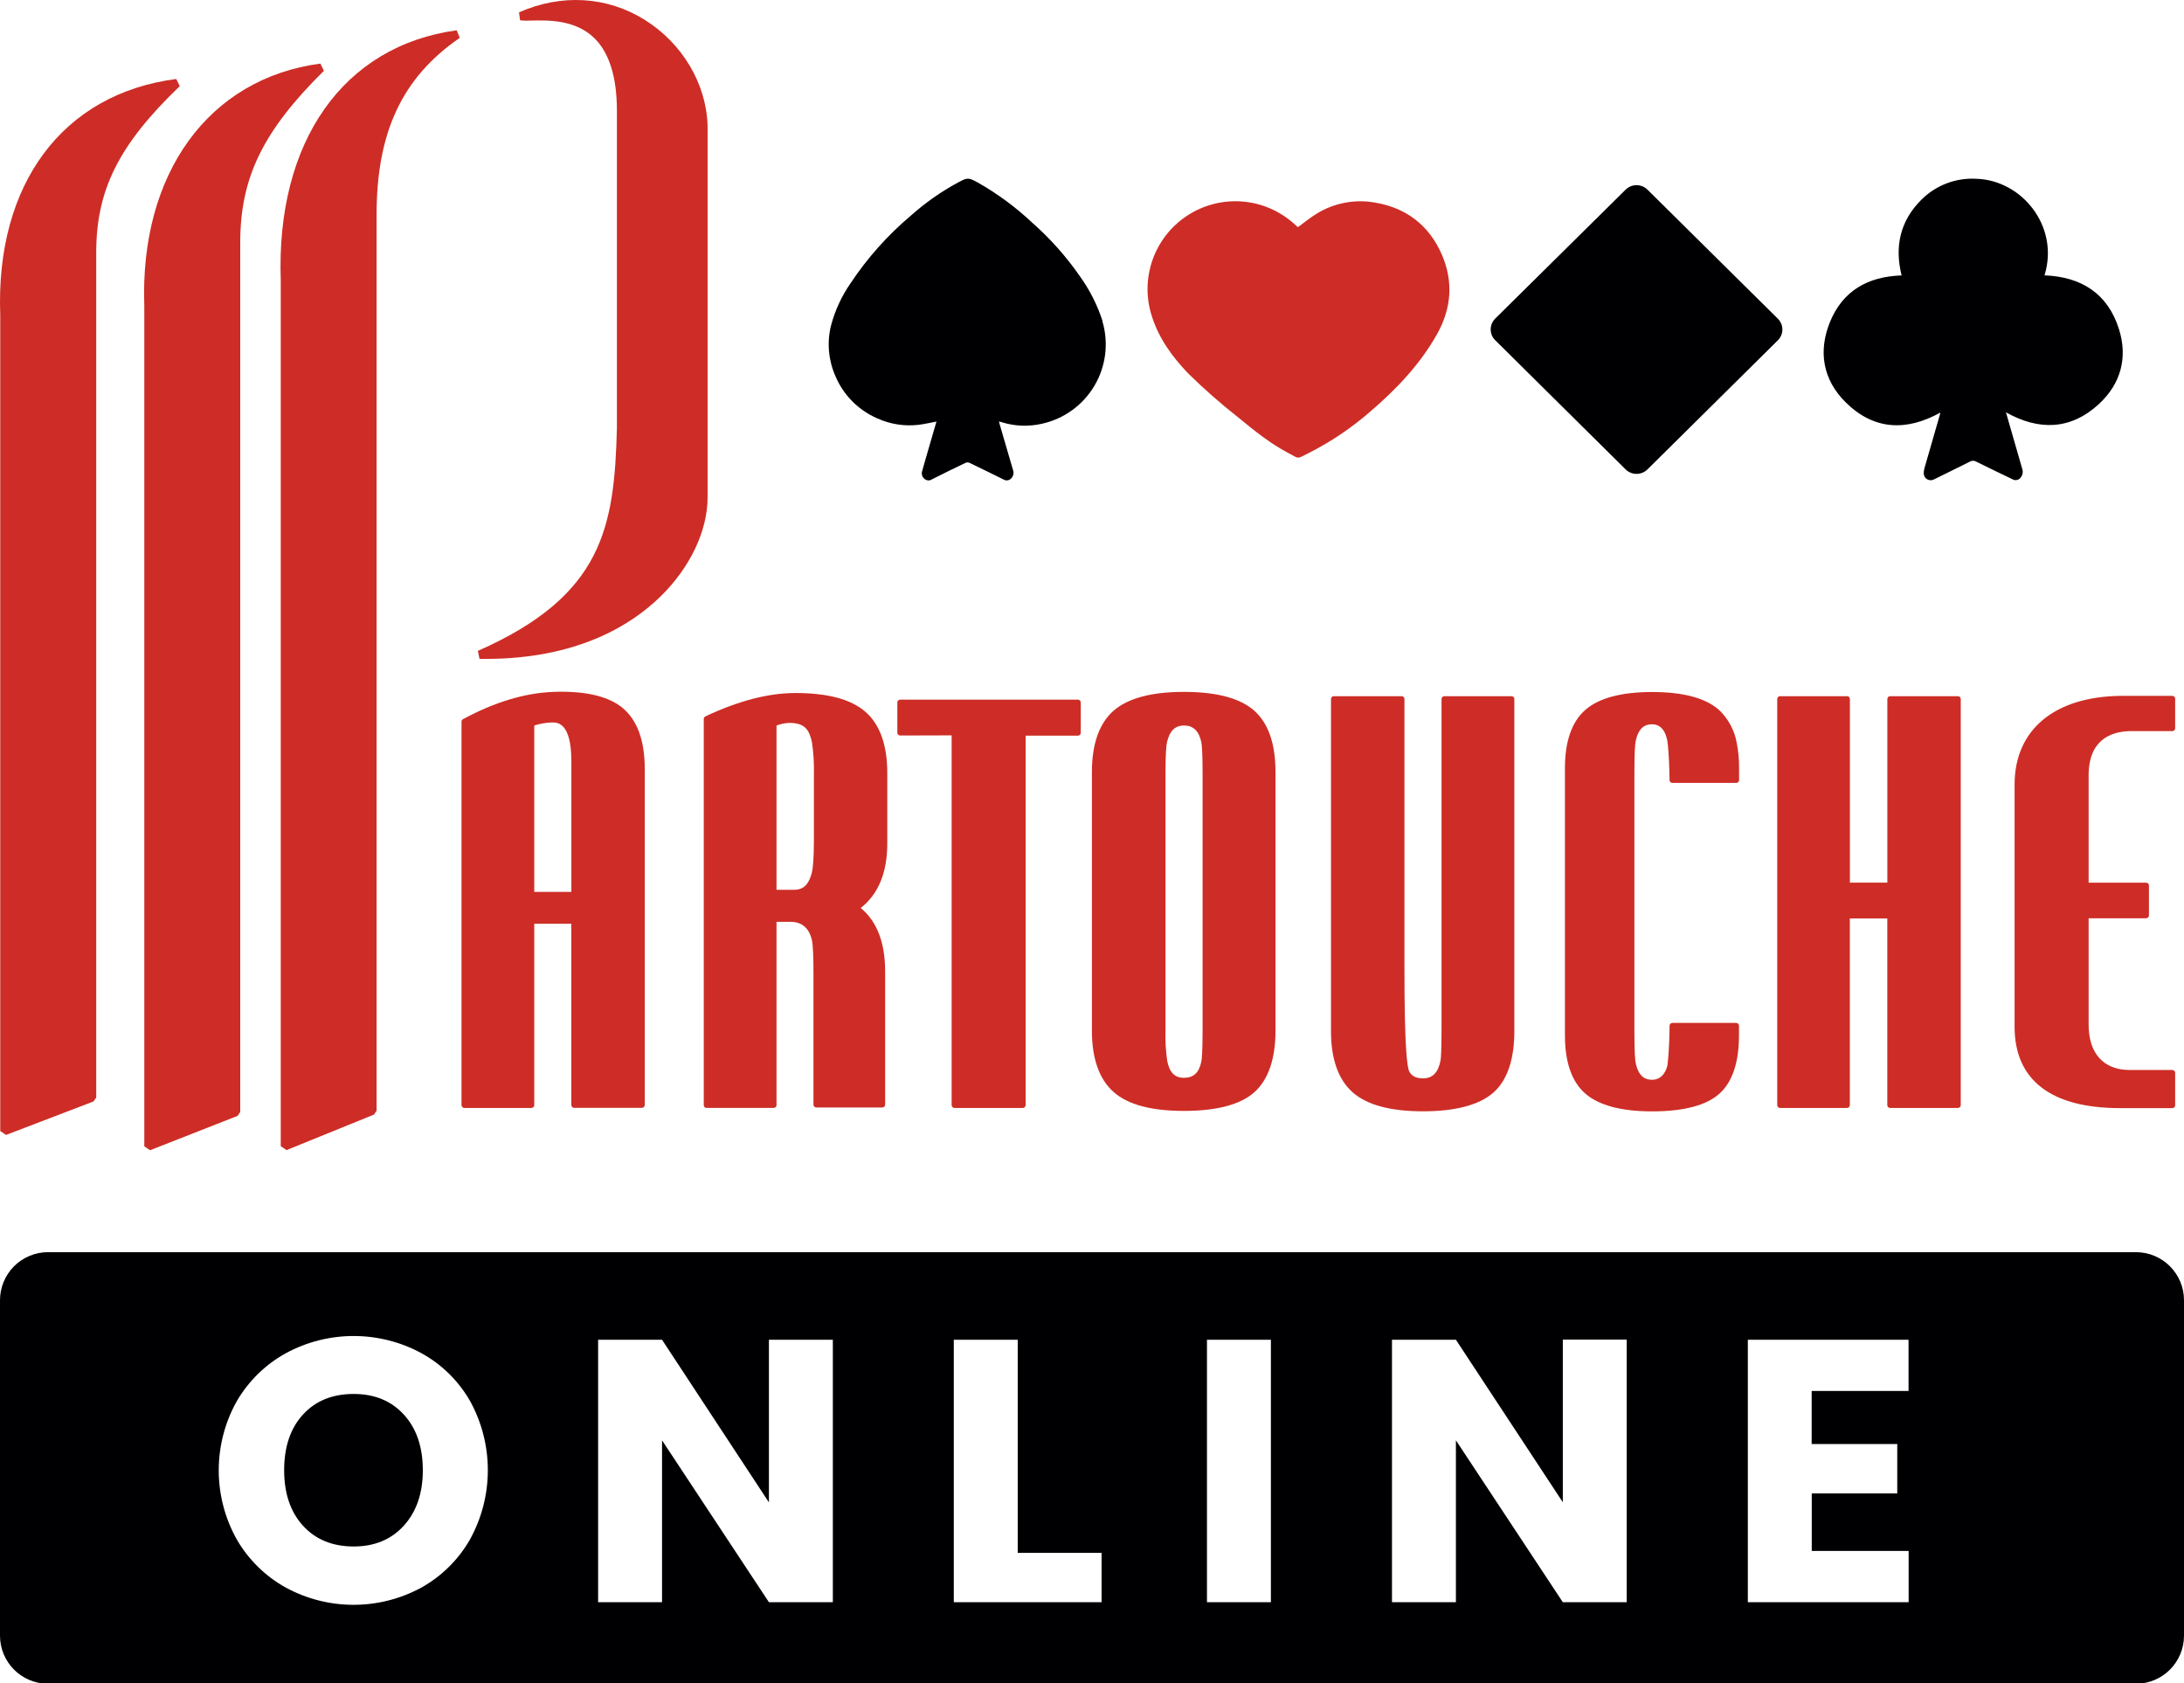
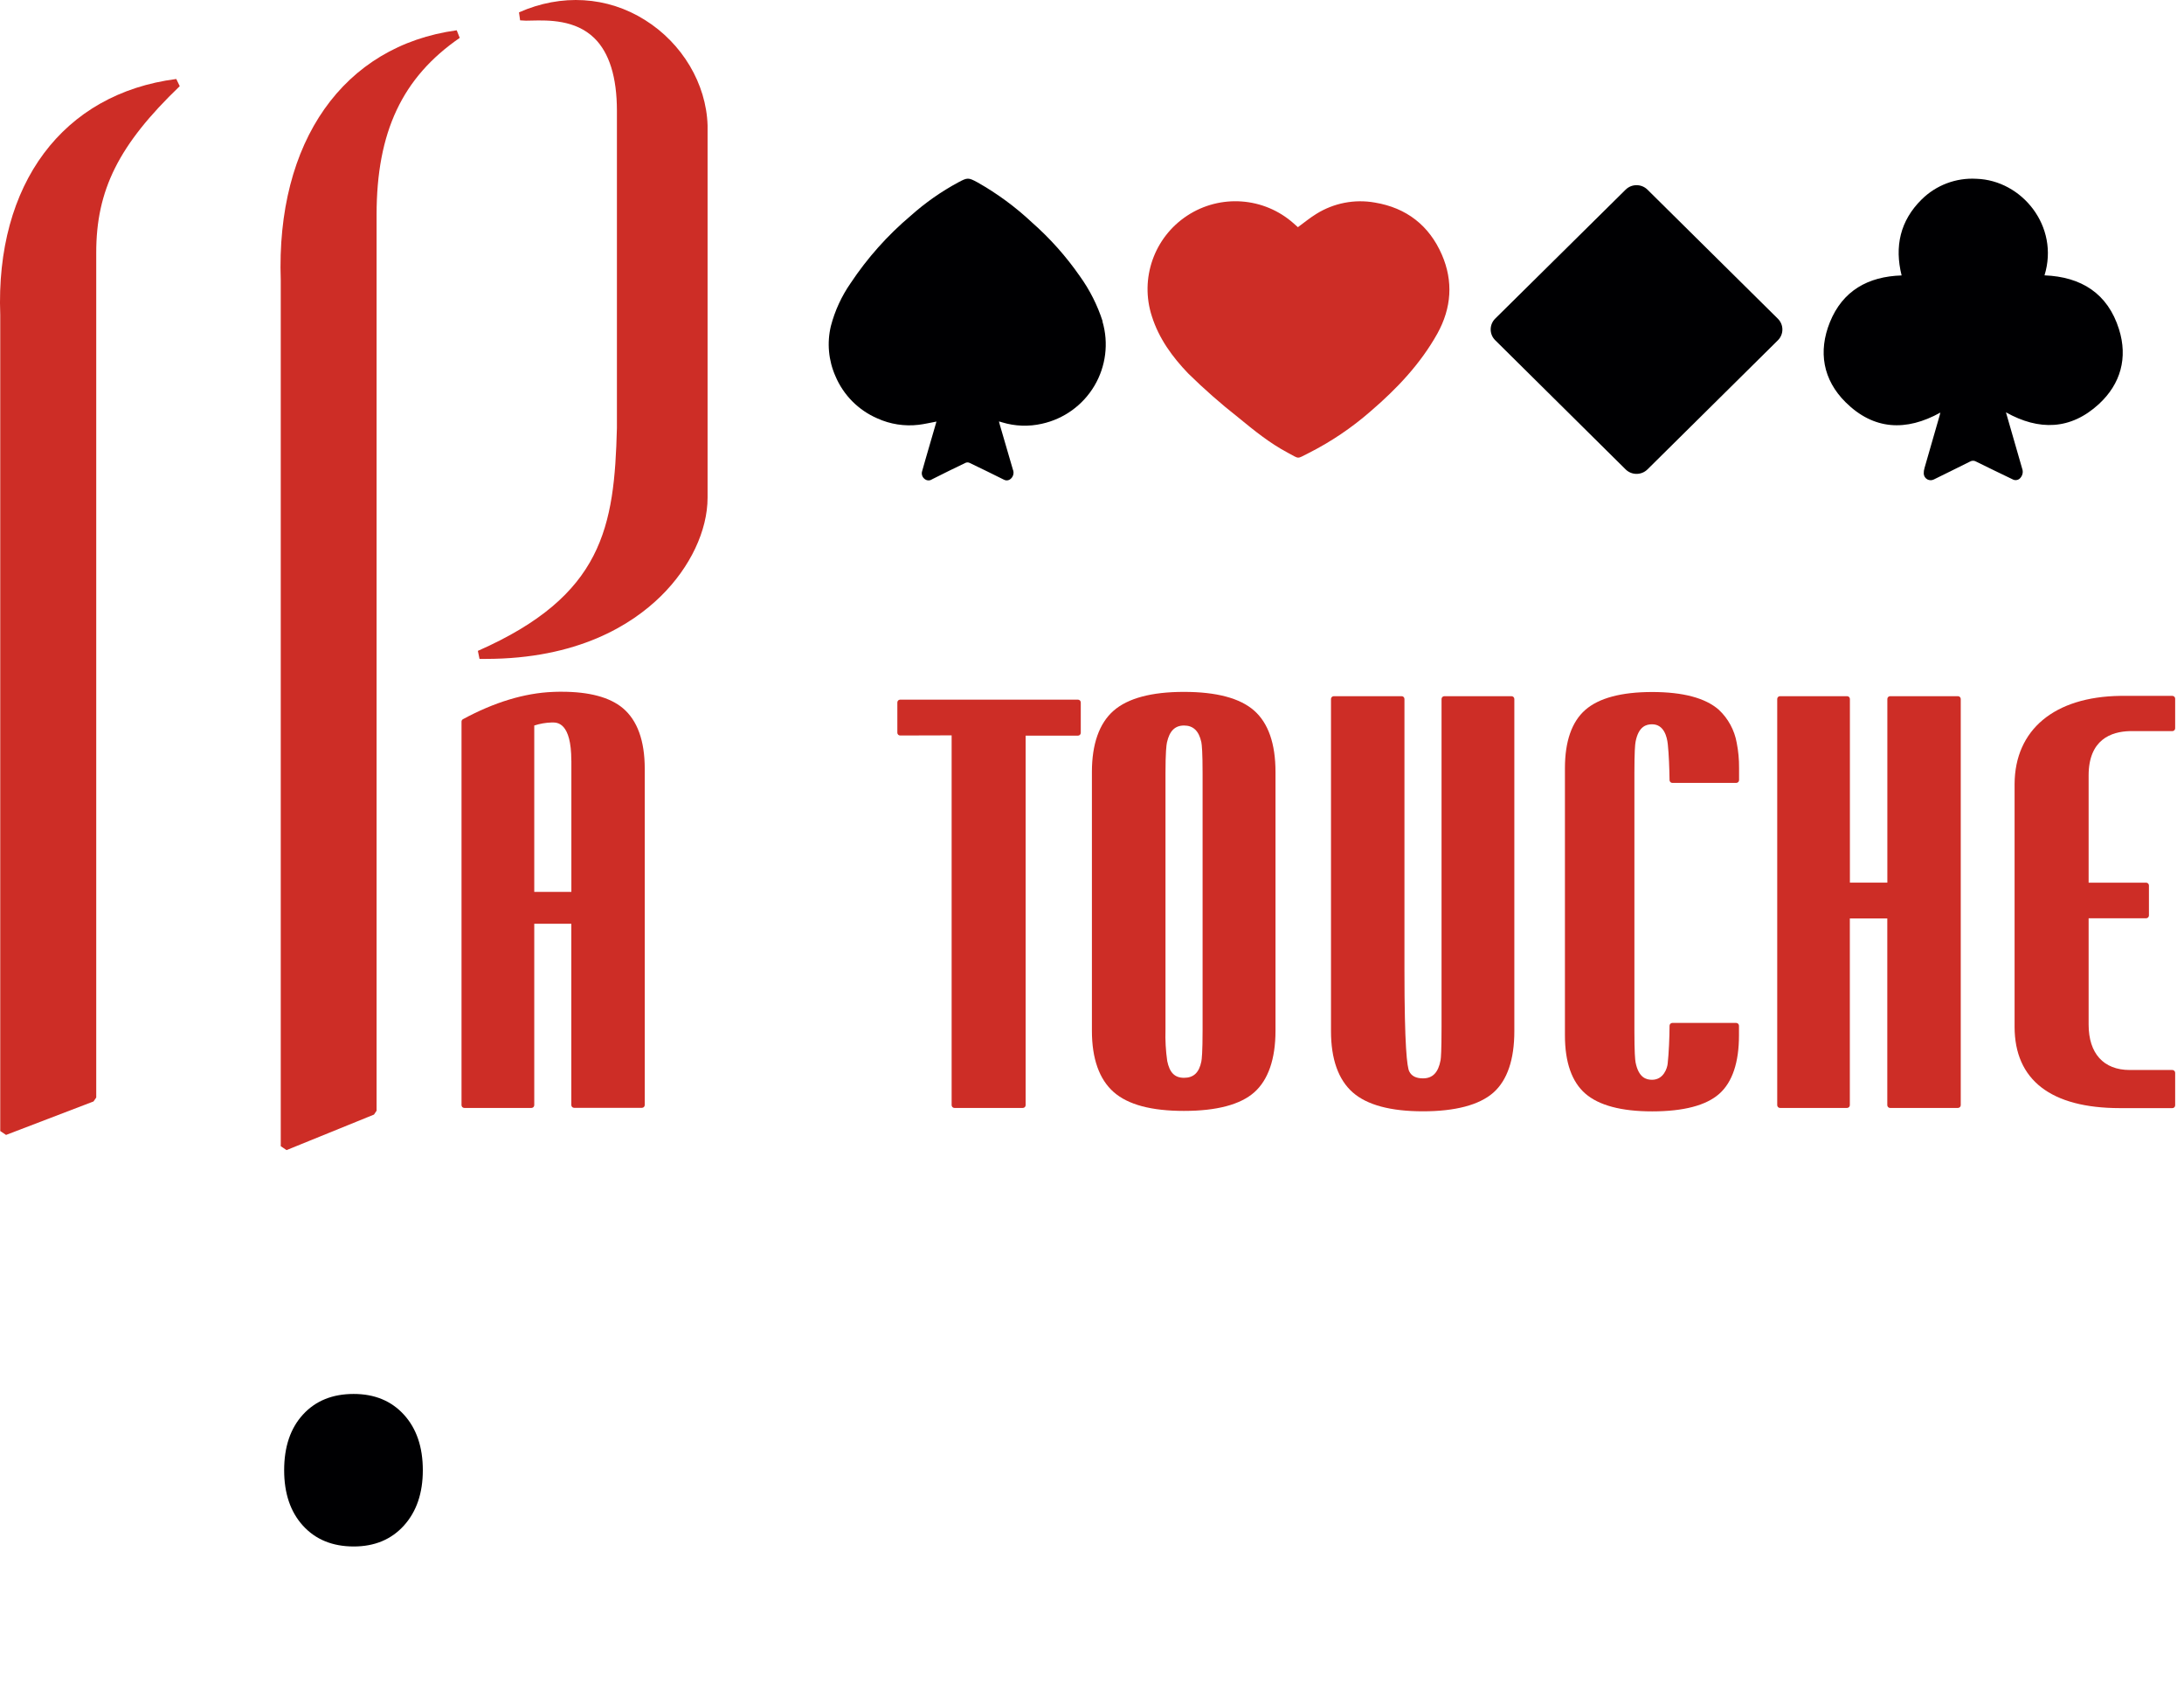
<svg xmlns="http://www.w3.org/2000/svg" width="170px" height="131px" viewBox="0 0 170 131" version="1.1">
  <title>Logos/Online/fond-blanc</title>
  <g id="Logos" stroke="none" stroke-width="1" fill="none" fill-rule="evenodd">
    <g id="Logos/Online/fond-blanc" fill-rule="nonzero">
      <g id="logo">
        <path d="M48.482,55.107 C47.469,54.259 45.866,53.83 43.721,53.83 C43.497,53.83 43.269,53.83 43.033,53.844 C40.829,53.933 38.477,54.645 36.038,55.965 C35.967,56.003 35.924,56.076 35.924,56.156 L35.924,85.999 C35.924,86.119 36.021,86.217 36.141,86.218 L41.369,86.218 C41.489,86.217 41.586,86.119 41.586,85.999 L41.586,71.886 L44.471,71.886 L44.471,85.99 C44.471,86.11 44.567,86.208 44.688,86.209 L49.967,86.209 C50.088,86.209 50.186,86.111 50.186,85.99 L50.186,59.809 C50.184,57.638 49.611,56.057 48.482,55.107 Z M44.475,59.194 L44.475,69.406 L41.586,69.406 L41.586,56.458 C42.024,56.315 42.48,56.236 42.941,56.222 L42.995,56.222 C43.368,56.217 44.471,56.217 44.471,59.194 L44.475,59.194 Z" id="Shape" fill="#CD2D26" />
        <path d="M92.156,53.841 C89.629,53.841 87.784,54.336 86.674,55.312 C85.564,56.288 84.993,57.905 84.993,60.071 L84.993,80.218 C84.993,82.381 85.564,83.989 86.685,84.981 C87.807,85.973 89.643,86.449 92.156,86.449 C94.706,86.449 96.549,85.961 97.633,85 C98.717,84.038 99.283,82.407 99.283,80.218 L99.283,60.071 C99.283,57.876 98.725,56.269 97.619,55.296 C96.514,54.322 94.673,53.841 92.156,53.841 Z M90.72,60.205 C90.72,58.555 90.791,57.975 90.834,57.777 C91.034,56.879 91.458,56.458 92.165,56.458 C92.872,56.458 93.32,56.87 93.511,57.754 C93.553,57.966 93.608,58.562 93.608,60.186 L93.608,80.168 C93.608,81.882 93.546,82.431 93.511,82.605 C93.337,83.47 92.908,83.873 92.165,83.873 C91.423,83.873 91.039,83.456 90.855,82.563 C90.74,81.758 90.695,80.945 90.72,80.133 L90.72,60.205 Z" id="Shape" fill="#CD2D26" />
        <path d="M117.655,54.176 L112.425,54.176 C112.306,54.177 112.21,54.274 112.208,54.393 L112.208,79.923 C112.208,81.808 112.161,82.346 112.133,82.501 C111.956,83.458 111.52,83.916 110.766,83.916 C110.229,83.916 109.877,83.741 109.698,83.381 C109.524,83.06 109.321,81.436 109.321,75.49 L109.321,54.393 C109.321,54.273 109.224,54.176 109.104,54.176 L103.823,54.176 C103.702,54.176 103.605,54.273 103.603,54.393 L103.603,80.248 C103.603,82.41 104.174,84.019 105.293,85.007 C106.413,85.994 108.254,86.48 110.761,86.48 C113.269,86.48 115.145,85.992 116.239,85.028 C117.332,84.064 117.874,82.435 117.874,80.248 L117.874,54.393 C117.873,54.273 117.775,54.176 117.655,54.176 Z" id="Path" fill="#CD2D26" />
        <path d="M152.408,54.176 L147.126,54.176 C147.006,54.176 146.909,54.273 146.909,54.393 L146.909,68.683 L143.994,68.683 L143.994,54.393 C143.994,54.273 143.897,54.176 143.777,54.176 L138.554,54.176 C138.434,54.176 138.337,54.273 138.337,54.393 L138.337,86.001 C138.337,86.121 138.434,86.218 138.554,86.218 L143.772,86.218 C143.892,86.218 143.989,86.121 143.989,86.001 L143.989,71.473 L146.905,71.473 L146.905,86.001 C146.905,86.121 147.002,86.218 147.121,86.218 L152.403,86.218 C152.523,86.218 152.621,86.122 152.622,86.001 L152.622,54.393 C152.621,54.275 152.526,54.179 152.408,54.176 Z" id="Path" fill="#CD2D26" />
-         <path d="M61.914,53.929 C59.814,53.929 57.457,54.541 54.905,55.75 C54.828,55.787 54.78,55.864 54.78,55.948 L54.78,85.999 C54.78,86.119 54.877,86.216 54.997,86.216 L60.227,86.216 C60.346,86.216 60.443,86.119 60.443,85.999 L60.443,71.737 L60.54,71.737 L61.466,71.737 L61.572,71.737 C62.421,71.737 63.001,72.246 63.201,73.173 C63.281,73.522 63.319,74.405 63.319,75.803 L63.319,85.964 C63.319,86.021 63.342,86.076 63.383,86.117 C63.424,86.156 63.479,86.179 63.536,86.181 L68.681,86.181 C68.801,86.181 68.898,86.083 68.898,85.964 L68.898,75.593 C68.898,73.35 68.259,71.69 66.996,70.658 C68.37,69.588 69.065,67.9 69.065,65.642 L69.065,60.156 C69.065,57.985 68.495,56.384 67.373,55.399 C66.251,54.414 64.429,53.929 61.914,53.929 Z M63.354,60.311 L63.354,65.35 C63.354,66.877 63.269,67.568 63.201,67.877 C62.977,68.808 62.544,69.241 61.839,69.241 L60.443,69.241 L60.443,56.46 C60.78,56.329 61.138,56.259 61.499,56.252 C61.599,56.253 61.698,56.259 61.796,56.271 C62.619,56.37 62.987,56.757 63.199,57.747 C63.325,58.595 63.377,59.453 63.354,60.311 L63.354,60.311 Z" id="Shape" fill="#CD2D26" />
        <path d="M165.795,56.894 L169.095,56.894 C169.215,56.894 169.312,56.796 169.312,56.677 L169.312,54.369 C169.312,54.25 169.215,54.152 169.095,54.152 L165.041,54.152 C159.91,54.221 156.837,56.783 156.813,61.006 L156.813,79.899 C156.813,84.043 159.641,86.232 165.022,86.232 L169.093,86.232 C169.151,86.233 169.206,86.21 169.247,86.17 C169.289,86.129 169.312,86.074 169.312,86.016 L169.312,83.482 C169.31,83.362 169.213,83.265 169.093,83.265 L165.774,83.265 C163.742,83.265 162.576,81.981 162.576,79.73 L162.576,71.459 L167.054,71.459 C167.174,71.458 167.271,71.36 167.271,71.24 L167.271,68.904 C167.271,68.785 167.174,68.688 167.054,68.688 L162.576,68.688 L162.576,60.337 C162.58,57.551 164.329,56.927 165.795,56.894 Z" id="Path" fill="#CD2D26" />
        <path d="M83.907,54.445 L70.067,54.445 C69.947,54.445 69.849,54.541 69.848,54.662 L69.848,57.018 C69.848,57.076 69.871,57.132 69.912,57.173 C69.953,57.213 70.009,57.236 70.067,57.235 L70.067,57.235 L74.074,57.224 L74.074,86.001 C74.075,86.122 74.173,86.218 74.293,86.218 L79.617,86.218 C79.737,86.218 79.834,86.121 79.834,86.001 L79.834,57.247 L83.907,57.247 C84.027,57.247 84.124,57.15 84.126,57.03 L84.126,54.673 C84.128,54.614 84.106,54.555 84.065,54.512 C84.024,54.469 83.966,54.445 83.907,54.445 Z" id="Path" fill="#CD2D26" />
        <path d="M133.788,55.23 C132.744,54.315 131.002,53.851 128.603,53.851 C126.204,53.851 124.448,54.322 123.397,55.244 C122.346,56.165 121.813,57.695 121.813,59.774 L121.813,80.576 C121.813,82.662 122.346,84.184 123.399,85.101 C124.453,86.018 126.199,86.485 128.603,86.485 C131.043,86.485 132.801,86.025 133.824,85.12 C134.847,84.215 135.36,82.671 135.36,80.571 L135.36,79.822 C135.36,79.701 135.262,79.602 135.141,79.602 L130.173,79.602 C130.055,79.604 129.959,79.699 129.956,79.817 C129.956,80.698 129.897,81.997 129.81,82.765 C129.782,83.098 129.501,84.026 128.596,84.026 C128.16,84.026 127.552,83.887 127.312,82.676 C127.271,82.459 127.22,81.86 127.22,80.253 L127.22,60.137 C127.22,58.513 127.271,57.926 127.312,57.716 C127.547,56.505 128.16,56.363 128.596,56.363 C129.52,56.363 129.758,57.332 129.819,57.909 C129.904,58.678 129.944,59.859 129.956,60.709 C129.957,60.828 130.054,60.924 130.173,60.924 L135.148,60.924 C135.268,60.924 135.366,60.827 135.367,60.707 L135.367,59.764 C135.373,59.106 135.311,58.449 135.184,57.803 C135.009,56.817 134.52,55.914 133.788,55.23 Z" id="Path" fill="#CD2D26" />
        <path d="M13.991,6.705 L13.722,6.147 C4.891,7.283 -0.36,14.316 0.019,24.512 L0.019,88.014 L0.472,88.318 L7.281,85.712 L7.491,85.408 L7.491,19.694 C7.481,14.78 9.247,11.259 13.991,6.705 Z" id="Path" fill="#CD2D26" />
-         <path d="M24.939,4.949 C16.242,6.097 10.861,13.51 11.233,23.835 L11.233,89.207 L11.679,89.509 L18.493,86.836 L18.7,86.532 L18.7,18.888 C18.7,13.823 20.466,10.196 25.212,5.51 L24.939,4.949 Z" id="Path" fill="#CD2D26" />
        <path d="M50.203,1.556 C47.273,-0.288 43.698,-0.502 40.398,0.962 L40.485,1.584 C40.788,1.612 41.092,1.618 41.395,1.6 C42.665,1.572 44.787,1.525 46.262,2.967 C47.429,4.108 48.02,6.01 48.02,8.624 L48.02,33.31 C47.82,40.994 46.957,46.353 37.197,50.65 L37.325,51.275 L37.796,51.275 C44.956,51.275 49.166,48.63 51.447,46.386 C53.729,44.143 55.077,41.286 55.077,38.722 L55.077,9.758 C54.978,6.517 53.111,3.375 50.203,1.556 Z" id="Path" fill="#CD2D26" />
        <path d="M21.854,21.82 L21.854,89.195 L22.304,89.499 L29.111,86.734 L29.313,86.433 L29.313,16.713 C29.313,10.276 31.31,6.031 35.785,2.948 L35.55,2.357 C26.725,3.561 21.474,11.019 21.854,21.82 Z" id="Path" fill="#CD2D26" />
        <path d="M164.942,25.624 C164.07,22.838 162.005,21.54 159.142,21.427 C160.32,17.608 157.372,14.017 153.836,13.913 C152.254,13.822 150.707,14.406 149.58,15.52 C147.906,17.17 147.458,19.181 148.019,21.434 C145.406,21.514 143.426,22.626 142.436,25.075 C141.514,27.359 141.896,29.553 143.657,31.3 C145.842,33.468 148.371,33.586 151.036,32.106 C151.015,32.186 151.001,32.257 150.982,32.323 C150.588,33.685 150.192,35.047 149.804,36.412 C149.758,36.558 149.737,36.711 149.742,36.864 C149.754,37.047 149.856,37.211 150.015,37.301 C150.174,37.39 150.368,37.394 150.53,37.31 C151.472,36.839 152.415,36.391 153.337,35.922 C153.486,35.832 153.673,35.832 153.822,35.922 C154.765,36.393 155.708,36.841 156.65,37.296 C156.869,37.424 157.15,37.362 157.294,37.152 C157.448,36.958 157.49,36.696 157.402,36.464 C157.162,35.647 156.926,34.829 156.695,34.01 C156.509,33.372 156.328,32.733 156.141,32.087 C158.713,33.527 161.18,33.461 163.375,31.444 C165.079,29.872 165.635,27.835 164.942,25.624 Z" id="Path" fill="#000002" />
        <path d="M85.827,25.002 C85.422,23.746 84.824,22.561 84.053,21.49 C82.985,19.952 81.734,18.549 80.329,17.312 C79.044,16.106 77.62,15.058 76.086,14.191 C75.379,13.807 75.301,13.811 74.592,14.191 C73.262,14.907 72.021,15.777 70.894,16.784 C69.09,18.305 67.512,20.076 66.206,22.042 C65.504,23.054 64.985,24.182 64.674,25.375 C64.361,26.682 64.488,28.056 65.035,29.285 C65.659,30.753 66.825,31.925 68.29,32.558 C69.294,33.014 70.404,33.187 71.5,33.058 C71.957,33.004 72.407,32.895 72.893,32.806 C72.697,33.48 72.501,34.149 72.308,34.819 C72.131,35.434 71.948,36.047 71.778,36.664 C71.706,36.89 71.787,37.137 71.978,37.277 C72.142,37.411 72.375,37.42 72.549,37.298 C73.416,36.86 74.287,36.432 75.162,36.014 C75.257,35.974 75.363,35.974 75.457,36.014 C76.353,36.443 77.244,36.879 78.132,37.322 C78.274,37.405 78.45,37.405 78.592,37.322 C78.859,37.157 78.965,36.82 78.839,36.532 C78.503,35.373 78.165,34.215 77.826,33.058 C77.802,32.978 77.783,32.895 77.757,32.799 L77.854,32.82 L78.003,32.865 C79.007,33.172 80.075,33.21 81.1,32.976 C82.814,32.6 84.295,31.529 85.189,30.019 C86.083,28.509 86.309,26.695 85.813,25.012 L85.827,25.002 Z" id="Path" fill="#000002" />
        <path d="M112.234,19.819 C111.247,17.552 109.481,16.171 107.016,15.763 C105.44,15.483 103.816,15.798 102.458,16.647 C101.965,16.949 101.515,17.323 101.027,17.679 C101.027,17.679 101.027,17.679 101.027,17.679 L100.697,17.385 C98.389,15.335 94.994,15.087 92.412,16.78 C89.831,18.472 88.704,21.684 89.662,24.618 C90.211,26.346 91.253,27.776 92.49,29.063 C93.728,30.279 95.033,31.426 96.398,32.497 C97.617,33.499 98.845,34.493 100.242,35.233 C101.185,35.731 100.905,35.733 101.85,35.264 C103.587,34.387 105.208,33.296 106.674,32.016 C108.718,30.263 110.559,28.33 111.886,25.954 C112.986,23.963 113.132,21.893 112.234,19.819 Z" id="Path" fill="#CD2D26" />
        <path d="M126.541,36.532 C127.011,36.991 127.762,36.991 128.233,36.532 L138.391,26.478 C138.614,26.256 138.739,25.956 138.739,25.642 C138.739,25.328 138.614,25.028 138.391,24.806 L128.233,14.754 C127.762,14.295 127.011,14.295 126.541,14.754 L116.38,24.799 C116.158,25.021 116.033,25.321 116.033,25.635 C116.033,25.949 116.158,26.249 116.38,26.47 L126.541,36.532 Z" id="Path" fill="#000002" />
-         <path d="M166.26,97.442 L3.741,97.442 C2.749,97.441 1.798,97.835 1.096,98.536 C0.395,99.237 0,100.188 0,101.18 L0,127.285 C0,129.351 1.675,131.026 3.741,131.026 L166.26,131.026 C168.325,131.024 170,129.35 170,127.285 L170,101.18 C170,99.115 168.324,97.442 166.26,97.442 L166.26,97.442 Z M36.577,119.807 C35.68,121.374 34.372,122.666 32.795,123.545 C29.506,125.33 25.538,125.33 22.25,123.545 C20.663,122.668 19.345,121.375 18.436,119.807 C16.557,116.46 16.557,112.375 18.436,109.029 C19.348,107.466 20.666,106.179 22.25,105.305 C25.543,103.519 29.515,103.519 32.809,105.305 C34.388,106.175 35.696,107.463 36.592,109.029 C38.438,112.385 38.433,116.455 36.577,119.807 L36.577,119.807 Z M64.827,124.681 L59.852,124.681 L51.532,112.083 L51.532,124.681 L46.557,124.681 L46.557,104.256 L51.532,104.256 L59.852,116.912 L59.852,104.256 L64.827,104.256 L64.827,124.681 Z M85.745,124.681 L74.243,124.681 L74.243,104.256 L79.219,104.256 L79.219,120.839 L85.745,120.839 L85.745,124.681 Z M98.925,124.681 L93.949,124.681 L93.949,104.256 L98.925,104.256 L98.925,124.681 Z M126.621,124.681 L121.648,124.681 L113.326,112.083 L113.326,124.681 L108.35,124.681 L108.35,104.256 L113.326,104.256 L121.648,116.903 L121.648,104.246 L126.621,104.246 L126.621,124.681 Z M148.559,108.241 L141.017,108.241 L141.017,112.373 L147.68,112.373 L147.68,116.215 L141.024,116.215 L141.024,120.693 L148.566,120.693 L148.566,124.681 L136.049,124.681 L136.049,104.256 L148.559,104.256 L148.559,108.241 Z" id="Shape" fill="#000002" />
        <path d="M27.529,108.475 C25.879,108.475 24.565,109.008 23.586,110.075 C22.607,111.142 22.118,112.587 22.118,114.409 C22.118,116.215 22.607,117.655 23.586,118.73 C24.565,119.804 25.879,120.342 27.529,120.344 C29.157,120.344 30.461,119.801 31.442,118.715 C32.422,117.63 32.912,116.194 32.912,114.409 C32.912,112.606 32.422,111.165 31.442,110.089 C30.461,109.013 29.157,108.475 27.529,108.475 Z" id="Path" fill="#000002" />
      </g>
    </g>
  </g>
</svg>